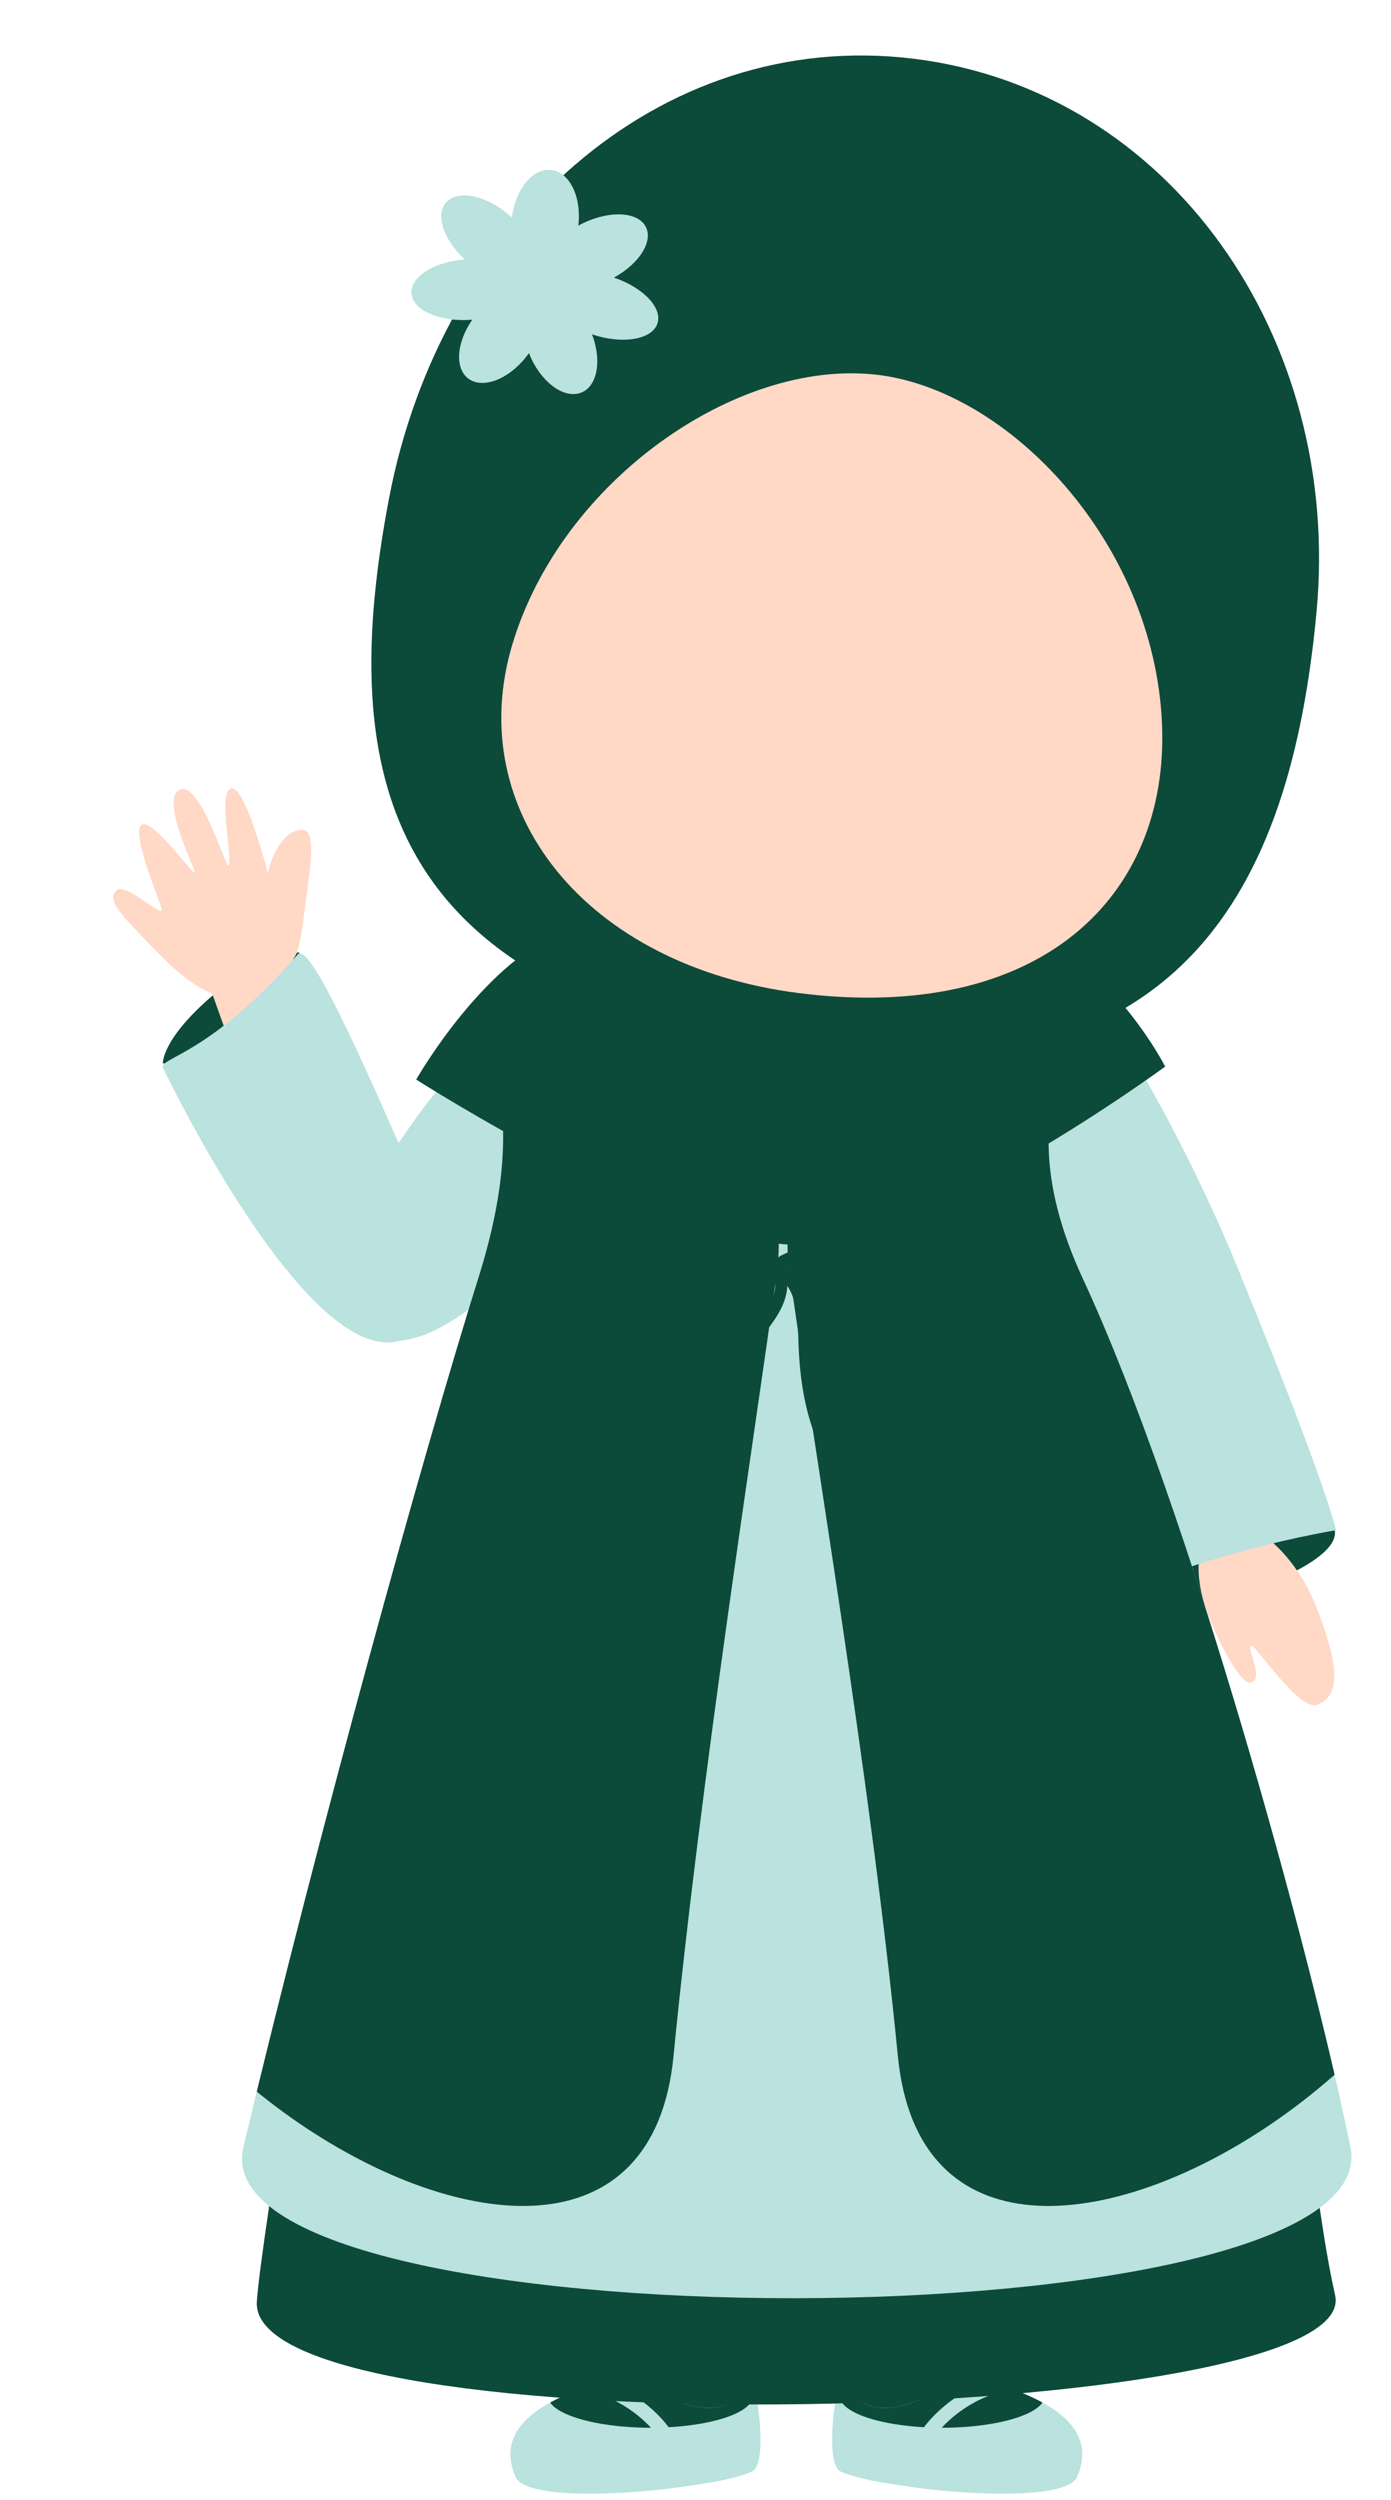
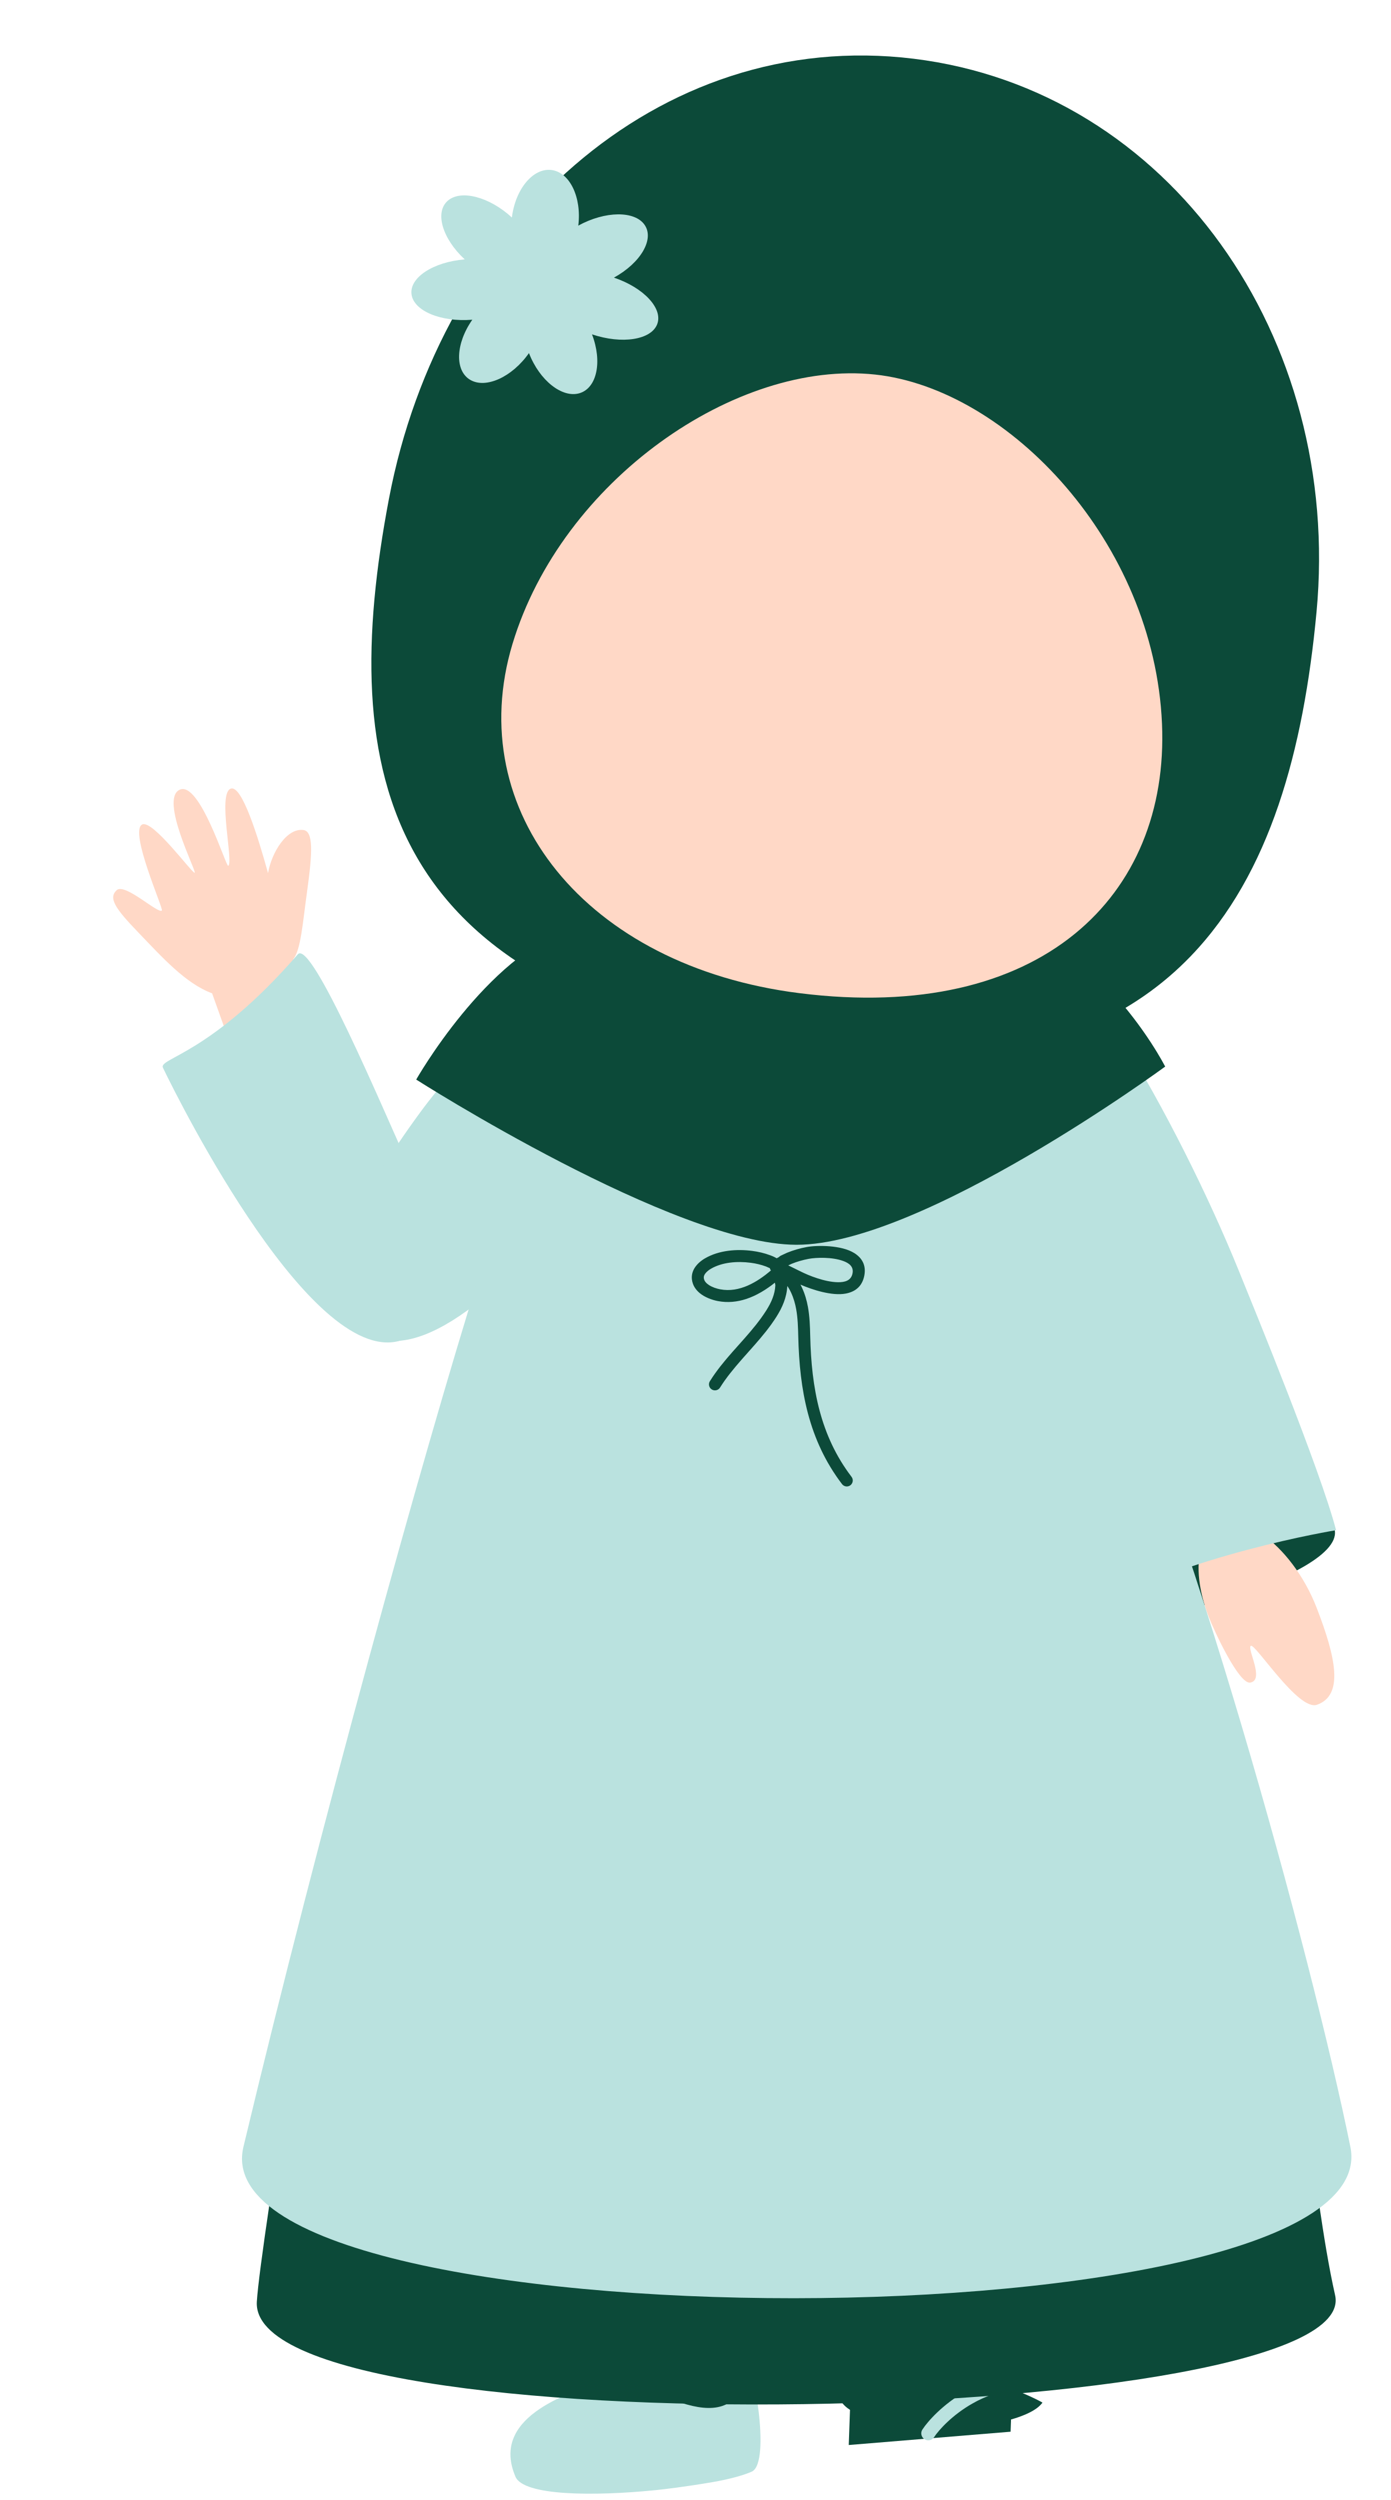
<svg xmlns="http://www.w3.org/2000/svg" clip-rule="evenodd" fill="#000000" fill-rule="evenodd" height="2747.4" preserveAspectRatio="xMidYMid meet" stroke-linejoin="round" stroke-miterlimit="2" version="1" viewBox="735.0 260.2 1529.7 2747.4" width="1529.7" zoomAndPan="magnify">
  <g>
    <path d="M0 0H2000V2000H0z" fill="none" transform="scale(1.5)" />
    <g id="change1_3">
-       <path d="M2540.44,1981.97C2540.44,1981.97 2614.9,2041.03 2614.9,2139.04C2614.9,2237.05 2572.75,2316.49 2572.75,2316.49C2572.75,2316.49 2547.72,2295.53 2533.46,2165.78C2521.91,2060.79 2540.44,1981.97 2540.44,1981.97Z" fill="#0c4a39" transform="matrix(.476 .824 -.494 .285 833.814 -1351.476)" />
-     </g>
+       </g>
    <g id="change1_5">
      <path d="M2552.38,1963.47C2581.11,1963.47 2614.9,2041.03 2614.9,2139.04C2614.9,2237.05 2586.71,2334.61 2557.97,2334.61C2529.24,2334.61 2510.77,2237.05 2510.77,2139.04C2510.77,2041.03 2523.64,1963.47 2552.38,1963.47Z" fill="#0c4a39" transform="matrix(-.275 -.911 -.803 .242 4480.98 3789.945)" />
    </g>
    <g id="change2_3">
      <path d="M1406.34,2563.51L1407.57,2598.04L1265.96,2586.4L1264.77,2553.05L1329.69,2541.47L1325.01,2359.28L1430.97,2359.28L1406.34,2563.51Z" fill="#0c4a39" transform="matrix(-1.257 0 0 1.257 3437.685 -318.615)" />
    </g>
    <g transform="matrix(-1.079 -.047 -.048 1.719 4352.175 -1505.325)">
      <g id="change3_7">
-         <path d="M2376.5,2672.1C2368.33,2674.17 2353.98,2676.31 2336.11,2677.74C2308.58,2679.93 2287.02,2680.95 2278.15,2681.26C2214.19,2683.55 2143.5,2681.21 2135.77,2668.82C2112.34,2631.26 2185.39,2617.24 2235.26,2609C2260.38,2604.85 2354.68,2659.55 2375.14,2608.17C2379.44,2597.37 2397.16,2666.86 2376.5,2672.1Z" fill="#bae2df" />
-       </g>
+         </g>
      <clipPath id="a">
        <path d="M2376.5,2672.1C2368.33,2674.17 2353.98,2676.31 2336.11,2677.74C2308.58,2679.93 2287.02,2680.95 2278.15,2681.26C2214.19,2683.55 2143.5,2681.21 2135.77,2668.82C2112.34,2631.26 2185.39,2617.24 2235.26,2609C2260.38,2604.85 2354.68,2659.55 2375.14,2608.17C2379.44,2597.37 2397.16,2666.86 2376.5,2672.1Z" />
      </clipPath>
      <g clip-path="url(#a)">
        <g id="change2_1" transform="matrix(-.866 -.024 -.027 .611 3977.62 907.355)">
          <ellipse cx="1875.9" cy="2878.23" fill="#0c4a39" rx="120.505" ry="33.307" />
        </g>
        <g id="change3_8">
          <path d="M1584.47,2698.14C1589.2,2690.89 1602.82,2675.68 1623.36,2663.97C1636.99,2656.18 1653.69,2649.95 1672.92,2648.68C1676.84,2648.42 1679.82,2645.03 1679.56,2641.11C1679.3,2637.18 1675.91,2634.21 1671.99,2634.47C1650.38,2635.9 1631.61,2642.86 1616.3,2651.6C1593.11,2664.84 1577.88,2682.18 1572.55,2690.38C1570.4,2693.67 1571.33,2698.08 1574.63,2700.22C1577.92,2702.37 1582.33,2701.43 1584.47,2698.14Z" fill="#bae2df" transform="matrix(-.999 -.027 -.028 .627 3940.96 998.564)" />
        </g>
      </g>
    </g>
    <g id="change2_7">
      <path d="M1406.34,2563.51L1407.57,2598.04L1265.96,2586.4L1264.77,2553.05L1329.69,2541.47L1325.01,2359.28L1430.97,2359.28L1406.34,2563.51Z" fill="#0c4a39" transform="matrix(1.257 0 0 1.257 -216.218 -318.615)" />
    </g>
    <g transform="matrix(1.079 -.047 .048 1.719 -1130.716 -1505.325)">
      <g id="change3_3">
        <path d="M2376.5,2672.1C2368.33,2674.17 2353.98,2676.31 2336.11,2677.74C2308.58,2679.93 2287.02,2680.95 2278.15,2681.26C2214.19,2683.55 2143.5,2681.21 2135.77,2668.82C2112.34,2631.26 2185.39,2617.24 2235.26,2609C2260.38,2604.85 2354.68,2659.55 2375.14,2608.17C2379.44,2597.37 2397.16,2666.86 2376.5,2672.1Z" fill="#bae2df" />
      </g>
      <clipPath id="b">
        <path d="M2376.5,2672.1C2368.33,2674.17 2353.98,2676.31 2336.11,2677.74C2308.58,2679.93 2287.02,2680.95 2278.15,2681.26C2214.19,2683.55 2143.5,2681.21 2135.77,2668.82C2112.34,2631.26 2185.39,2617.24 2235.26,2609C2260.38,2604.85 2354.68,2659.55 2375.14,2608.17C2379.44,2597.37 2397.16,2666.86 2376.5,2672.1Z" />
      </clipPath>
      <g clip-path="url(#b)">
        <g id="change2_4" transform="matrix(-.866 -.024 -.027 .611 3977.62 907.355)">
-           <ellipse cx="1875.9" cy="2878.23" fill="#0c4a39" rx="120.505" ry="33.307" />
-         </g>
+           </g>
        <g id="change3_2">
          <path d="M1572.55,2690.38C1577.88,2682.18 1593.11,2664.84 1616.3,2651.6C1631.61,2642.86 1650.38,2635.9 1671.99,2634.47C1675.91,2634.21 1679.3,2637.18 1679.56,2641.11C1679.82,2645.03 1676.84,2648.42 1672.92,2648.68C1653.69,2649.95 1636.99,2656.18 1623.36,2663.97C1602.82,2675.68 1589.2,2690.89 1584.47,2698.14C1582.33,2701.43 1577.92,2702.37 1574.63,2700.22C1571.33,2698.08 1570.4,2693.67 1572.55,2690.38Z" fill="#bae2df" transform="matrix(-.999 -.027 -.028 .627 3940.96 998.564)" />
        </g>
      </g>
    </g>
    <g id="change1_1">
      <path d="M1332.9,2700.16C1340.87,2872.03 358.225,2842.96 384.254,2692.85C406.692,2563.45 408.033,2391.24 474.37,2154.59C529.947,1956.32 1270.02,2166.79 1270.02,2166.79C1270.02,2166.79 1329.76,2632.5 1332.9,2700.16Z" fill="#0c4a39" transform="matrix(-1.25 0 0 .962 2683.56 192.012)" />
    </g>
    <g id="change4_2">
      <path d="M507.55,759.978C499.39,791.758 525.953,892.402 525.953,892.402L525.953,892.402C516.868,902.85 511.443,918.781 512.588,935.084C514.348,960.155 519.561,978.342 538.604,977.216C551.696,976.442 559.46,938.25 562.811,938.822C565.984,939.364 563.494,956.451 573.064,954.663C580.358,953.3 580.975,925.469 580.448,917.972C579.512,904.642 574.371,893.729 566.946,887.141L566.947,887.141C566.947,887.141 582.535,816.744 578.495,774.083L507.55,759.978Z" fill="#ffd8c6" transform="matrix(-1.513 .675 .942 2.112 2077.65 -293.8)" />
    </g>
    <g id="change3_6">
      <path d="M1786.69,1697.69C1683.69,1736.65 1562.95,1058.37 1832.6,963.966C1885.88,945.312 1973.08,1194.77 2009.11,1362.23C2018.4,1405.44 2058.86,1589.93 2064.47,1657.81C2064.47,1657.81 1897.72,1655.69 1786.69,1697.69Z" fill="#bae2df" transform="rotate(-9.965 3627.393 1200.494) scale(1.016)" />
    </g>
    <g id="change4_3">
      <path d="M2137.65,1127.23C2141.93,1139.04 2129.31,1145.37 2096.82,1156.2C2061.17,1168.08 2026.55,1181.01 1996.85,1177.15L1797.75,1360.56L1710.96,1253.19L1937.34,1104.83C1934.64,1092.66 1946.37,1065.95 1957.98,1033.64C1971.84,995.086 1981.36,974.609 1991.54,978.327C2008.22,984.421 2010.51,1014.94 2003.54,1036.38C2030.33,1007.85 2071.82,965.949 2080.39,975.328C2090.63,986.543 2040.6,1044.02 2044.69,1049.19C2046.29,1051.21 2113.64,983.012 2127.95,1001.57C2142.5,1020.46 2071.32,1070.19 2072.84,1072.29C2074.35,1074.38 2139.02,1042.59 2146.14,1052.88C2155.12,1065.85 2084.26,1121.58 2085.05,1124.04C2086.78,1129.36 2133.6,1116.05 2137.65,1127.23Z" fill="#ffd8c6" transform="scale(-1.034 1.034) rotate(-27.69 794.376 7193.147)" />
    </g>
    <g id="change3_1">
      <path d="M1474.33,759.857C1514.77,762.247 1555.74,806.859 1536.99,1039.22C1530.1,1124.68 1512.68,1424.9 1493.44,1407.39C1370.28,1295.3 1315.28,1316.34 1316.88,1299C1322.98,1232.96 1372.89,753.861 1474.33,759.857Z" fill="#bae2df" transform="matrix(.967 -.31 -.207 -.645 -90.328 2679.69)" />
    </g>
    <g id="change3_5">
      <path d="M1474.33,759.857C1514.73,756.123 1555.74,806.859 1536.99,1039.22C1530.1,1124.68 1513.2,1360.79 1510.69,1394.33C1510.34,1398.9 1326.63,1392.59 1328.24,1375.25C1334.34,1309.22 1348.84,1121.66 1363.37,1032.02C1387.14,885.37 1420.46,764.835 1474.33,759.857Z" fill="#bae2df" transform="matrix(.726 .864 .576 -.484 -386.565 803.379)" />
    </g>
    <g transform="matrix(-1.082 0 0 1.155 3207.135 -37.734)">
      <g id="change3_4">
        <path d="M1798.14,1472.58C1854.87,1641.98 1960.08,1997.78 2037.36,2300.58C2086.57,2493.37 870.765,2491.92 912.306,2300.58C952.315,2116.3 1076.03,1692.88 1183.84,1475.35C1282.54,1276.19 1124.84,1250.71 1284.25,1163.16C1372.98,1114.44 1629.62,1104.68 1712.88,1160.82C1859.18,1247.48 1722.28,1246.03 1798.14,1472.58Z" fill="#bae2df" />
      </g>
      <clipPath id="c">
        <path d="M1798.14,1472.58C1854.87,1641.98 1960.08,1997.78 2037.36,2300.58C2086.57,2493.37 870.765,2491.92 912.306,2300.58C952.315,2116.3 1076.03,1692.88 1183.84,1475.35C1282.54,1276.19 1124.84,1250.71 1284.25,1163.16C1372.98,1114.44 1629.62,1104.68 1712.88,1160.82C1859.18,1247.48 1722.28,1246.03 1798.14,1472.58Z" />
      </clipPath>
      <g clip-path="url(#c)">
        <g id="change1_4">
-           <path d="M2157.63,1630.12C1934.89,1332.74 1692.9,1755.27 1471.86,2105.49C1250.83,2455.7 2019.57,2951.34 2059.96,2539.18C2088.22,2250.78 2144.5,1892.32 2167.81,1722.5C2175.07,1669.61 2161.73,1635.6 2157.63,1630.12ZM2192.33,1635.82C2415.07,1338.43 2661.44,1755.27 2882.47,2105.49C3103.51,2455.7 2334.76,2951.34 2294.38,2539.18C2265.49,2244.42 2202.77,1881.62 2180.68,1716.52C2174.49,1670.26 2188.51,1640.91 2192.33,1635.82Z" fill="#0c4a39" transform="matrix(-.973 0 0 .912 3604.62 -101.208)" />
-         </g>
+           </g>
      </g>
    </g>
    <g id="change2_6">
      <path d="M2168.34,1707.14C2168.19,1707.05 2168.07,1706.97 2167.97,1706.91C2167.11,1706.4 2166.21,1705.93 2165.29,1705.51C2164.08,1704.95 2162.82,1704.46 2161.58,1704C2158.52,1702.86 2155.4,1701.92 2152.24,1701.15C2149.11,1700.4 2145.93,1699.82 2142.72,1699.4C2134.72,1698.36 2126.09,1698.18 2117.68,1699.29C2108.97,1700.45 2100.51,1703 2093.16,1707.33C2089.02,1709.77 2084.84,1713.34 2082.31,1717.63C2080.29,1721.07 2079.25,1724.95 2079.74,1729.15C2080.42,1735.01 2083.45,1739.73 2087.79,1743.36C2093.19,1747.88 2100.72,1750.6 2106.99,1751.79C2117.16,1753.71 2127,1752.65 2136.32,1749.62C2147.19,1746.07 2157.35,1739.8 2166.4,1732.58C2166.7,1733.96 2166.89,1735.05 2166.87,1735.45C2166.64,1740.1 2165.6,1744.48 2164.01,1748.68C2162.35,1753.08 2160.09,1757.28 2157.51,1761.36C2144.06,1782.62 2125.36,1799.69 2109.86,1819.4C2105.82,1824.52 2102,1829.82 2098.51,1835.4C2096.68,1838.32 2097.57,1842.18 2100.49,1844.01C2103.42,1845.84 2107.28,1844.95 2109.11,1842.03C2112.36,1836.83 2115.92,1831.9 2119.68,1827.13C2135.45,1807.09 2154.4,1789.67 2168.08,1768.04C2171.11,1763.24 2173.75,1758.28 2175.7,1753.1C2177.74,1747.7 2179.06,1742.05 2179.36,1736.08C2179.36,1736.06 2179.36,1736.04 2179.36,1736.02C2179.73,1736.52 2180.08,1737.04 2180.42,1737.58C2181.53,1739.31 2182.48,1741.15 2183.33,1742.98C2185.93,1748.56 2187.56,1754.34 2188.63,1760.23C2190.31,1769.54 2190.58,1779.13 2190.81,1788.69C2191.45,1816.52 2194.14,1843.49 2200.97,1869.17C2207.88,1895.16 2219.01,1919.83 2236.52,1942.79C2238.62,1945.53 2242.54,1946.06 2245.28,1943.96C2248.03,1941.87 2248.55,1937.95 2246.46,1935.2C2229.99,1913.62 2219.55,1890.4 2213.05,1865.96C2206.47,1841.21 2203.93,1815.22 2203.3,1788.4C2203.07,1778.19 2202.72,1767.95 2200.93,1758C2199.67,1751.07 2197.72,1744.27 2194.66,1737.7C2194.17,1736.66 2193.66,1735.62 2193.12,1734.59C2205.08,1739.81 2225.89,1746.66 2240.36,1743.95C2250.21,1742.1 2257.64,1736.53 2259.8,1725.09C2261.85,1714.19 2257.29,1706.7 2249.37,1701.71C2235.85,1693.18 2210.36,1693.38 2199.58,1695.39C2196.09,1696.04 2192.63,1696.85 2189.22,1697.83C2185.78,1698.82 2182.4,1699.99 2179.09,1701.34L2172.36,1704.47C2171.88,1704.73 2170.96,1705.47 2170.2,1706.13C2169.52,1706.36 2168.89,1706.71 2168.34,1707.14ZM2161.13,1717.45L2157.22,1715.71C2154.63,1714.75 2151.99,1713.95 2149.31,1713.31C2146.61,1712.65 2143.87,1712.16 2141.11,1711.8C2134.14,1710.89 2126.64,1710.71 2119.33,1711.68C2112.3,1712.62 2105.44,1714.6 2099.51,1718.1C2097.44,1719.31 2095.31,1720.93 2093.79,1722.93C2092.73,1724.32 2091.95,1725.9 2092.16,1727.71C2092.54,1731.02 2094.88,1733.33 2097.62,1735.1C2101.2,1737.42 2105.59,1738.8 2109.32,1739.5C2119.41,1741.41 2129.1,1739.5 2138.09,1735.58C2146.87,1731.74 2155,1726.01 2162.25,1719.8C2161.53,1718.87 2161.24,1717.94 2161.13,1717.45ZM2180.36,1714.52L2193.85,1721.14C2201.4,1724.94 2218.37,1731.89 2232.18,1732.1C2239.53,1732.21 2246.07,1730.42 2247.51,1722.77C2248.81,1715.88 2244,1712.23 2237.91,1709.98C2226.2,1705.66 2209.55,1706.24 2201.87,1707.67C2198.78,1708.25 2195.7,1708.97 2192.68,1709.84C2189.68,1710.7 2186.72,1711.72 2183.83,1712.91L2180.36,1714.52ZM2178.48,1711.9L2178.48,1712.22C2178.49,1712.11 2178.49,1712.01 2178.48,1711.9Z" fill="#0c4a39" transform="matrix(1.053 0 0 1.053 -694.063 -154.615)" />
    </g>
    <g id="change2_2">
      <path d="M2340.16,1799.96C2340.16,1799.96 2196.67,1968.34 2122.44,1968.05C2050.52,1967.76 1898.05,1812.21 1898.05,1812.21C1898.05,1812.21 1939.46,1695.47 1989.69,1669.61C2042.18,1642.59 2161.87,1646.9 2212.97,1650.09C2294.31,1655.15 2340.16,1799.96 2340.16,1799.96Z" fill="#0c4a39" transform="matrix(1.863 0 0 1.165 -2343.36 -664.643)" />
    </g>
    <g id="change2_5">
      <path d="M2257.61,809.867C2448.06,809.867 2596.9,964.56 2602.68,1154.93C2608.48,1345.99 2548.66,1504.22 2257.61,1500C1951.58,1495.56 1898.95,1347.5 1912.55,1154.93C1925.96,964.888 2067.17,809.867 2257.61,809.867Z" fill="#0c4a39" transform="matrix(1.478 .181 -.194 1.582 -1439.931 -1365.096)" />
    </g>
    <g id="change1_2">
      <path d="M2257.61,809.867C2386.94,809.556 2572.61,966.414 2602.68,1154.93C2632.84,1344.01 2518.98,1505.36 2257.61,1500C1973.63,1494.18 1880.91,1315.27 1912.55,1154.93C1950.29,963.649 2116.82,810.205 2257.61,809.867Z" fill="#0c4a39" transform="matrix(1.035 .127 -.137 1.115 -517.37 -606.798)" />
    </g>
    <g id="change4_1">
      <path d="M2257.61,809.867C2398.59,807.734 2571.16,956.46 2602.68,1154.93C2632.63,1343.48 2514.22,1500.77 2257.84,1500C2030.7,1499.31 1881.35,1345.23 1912.55,1154.93C1943.06,968.845 2109.94,812.1 2257.61,809.867Z" fill="#ffd8c6" transform="matrix(1.035 .127 -.121 .985 -541.162 -412.614)" />
    </g>
    <g id="change3_9">
      <path d="M2214.17,1751.06C2214.17,1718.27 2229.67,1691.65 2248.75,1691.65C2267.83,1691.65 2283.33,1718.27 2283.33,1751.06C2308.96,1730.62 2339.43,1726.13 2351.33,1741.06C2363.23,1755.98 2352.08,1784.68 2326.45,1805.13C2358.41,1812.42 2380.91,1833.45 2376.67,1852.06C2372.42,1870.66 2343.02,1879.85 2311.06,1872.55C2325.28,1902.09 2322.87,1932.8 2305.68,1941.08C2288.49,1949.36 2262.98,1932.1 2248.75,1902.56C2234.52,1932.1 2209.01,1949.36 2191.82,1941.08C2174.63,1932.8 2172.22,1902.09 2186.44,1872.55C2154.48,1879.85 2125.08,1870.66 2120.83,1852.06C2116.59,1833.45 2139.09,1812.42 2171.05,1805.13C2145.42,1784.68 2134.27,1755.98 2146.17,1741.06C2158.07,1726.13 2188.54,1730.62 2214.17,1751.06Z" fill="#bae2df" transform="matrix(1.056 .129 -.117 .954 -835.372 -1456.916)" />
    </g>
  </g>
</svg>